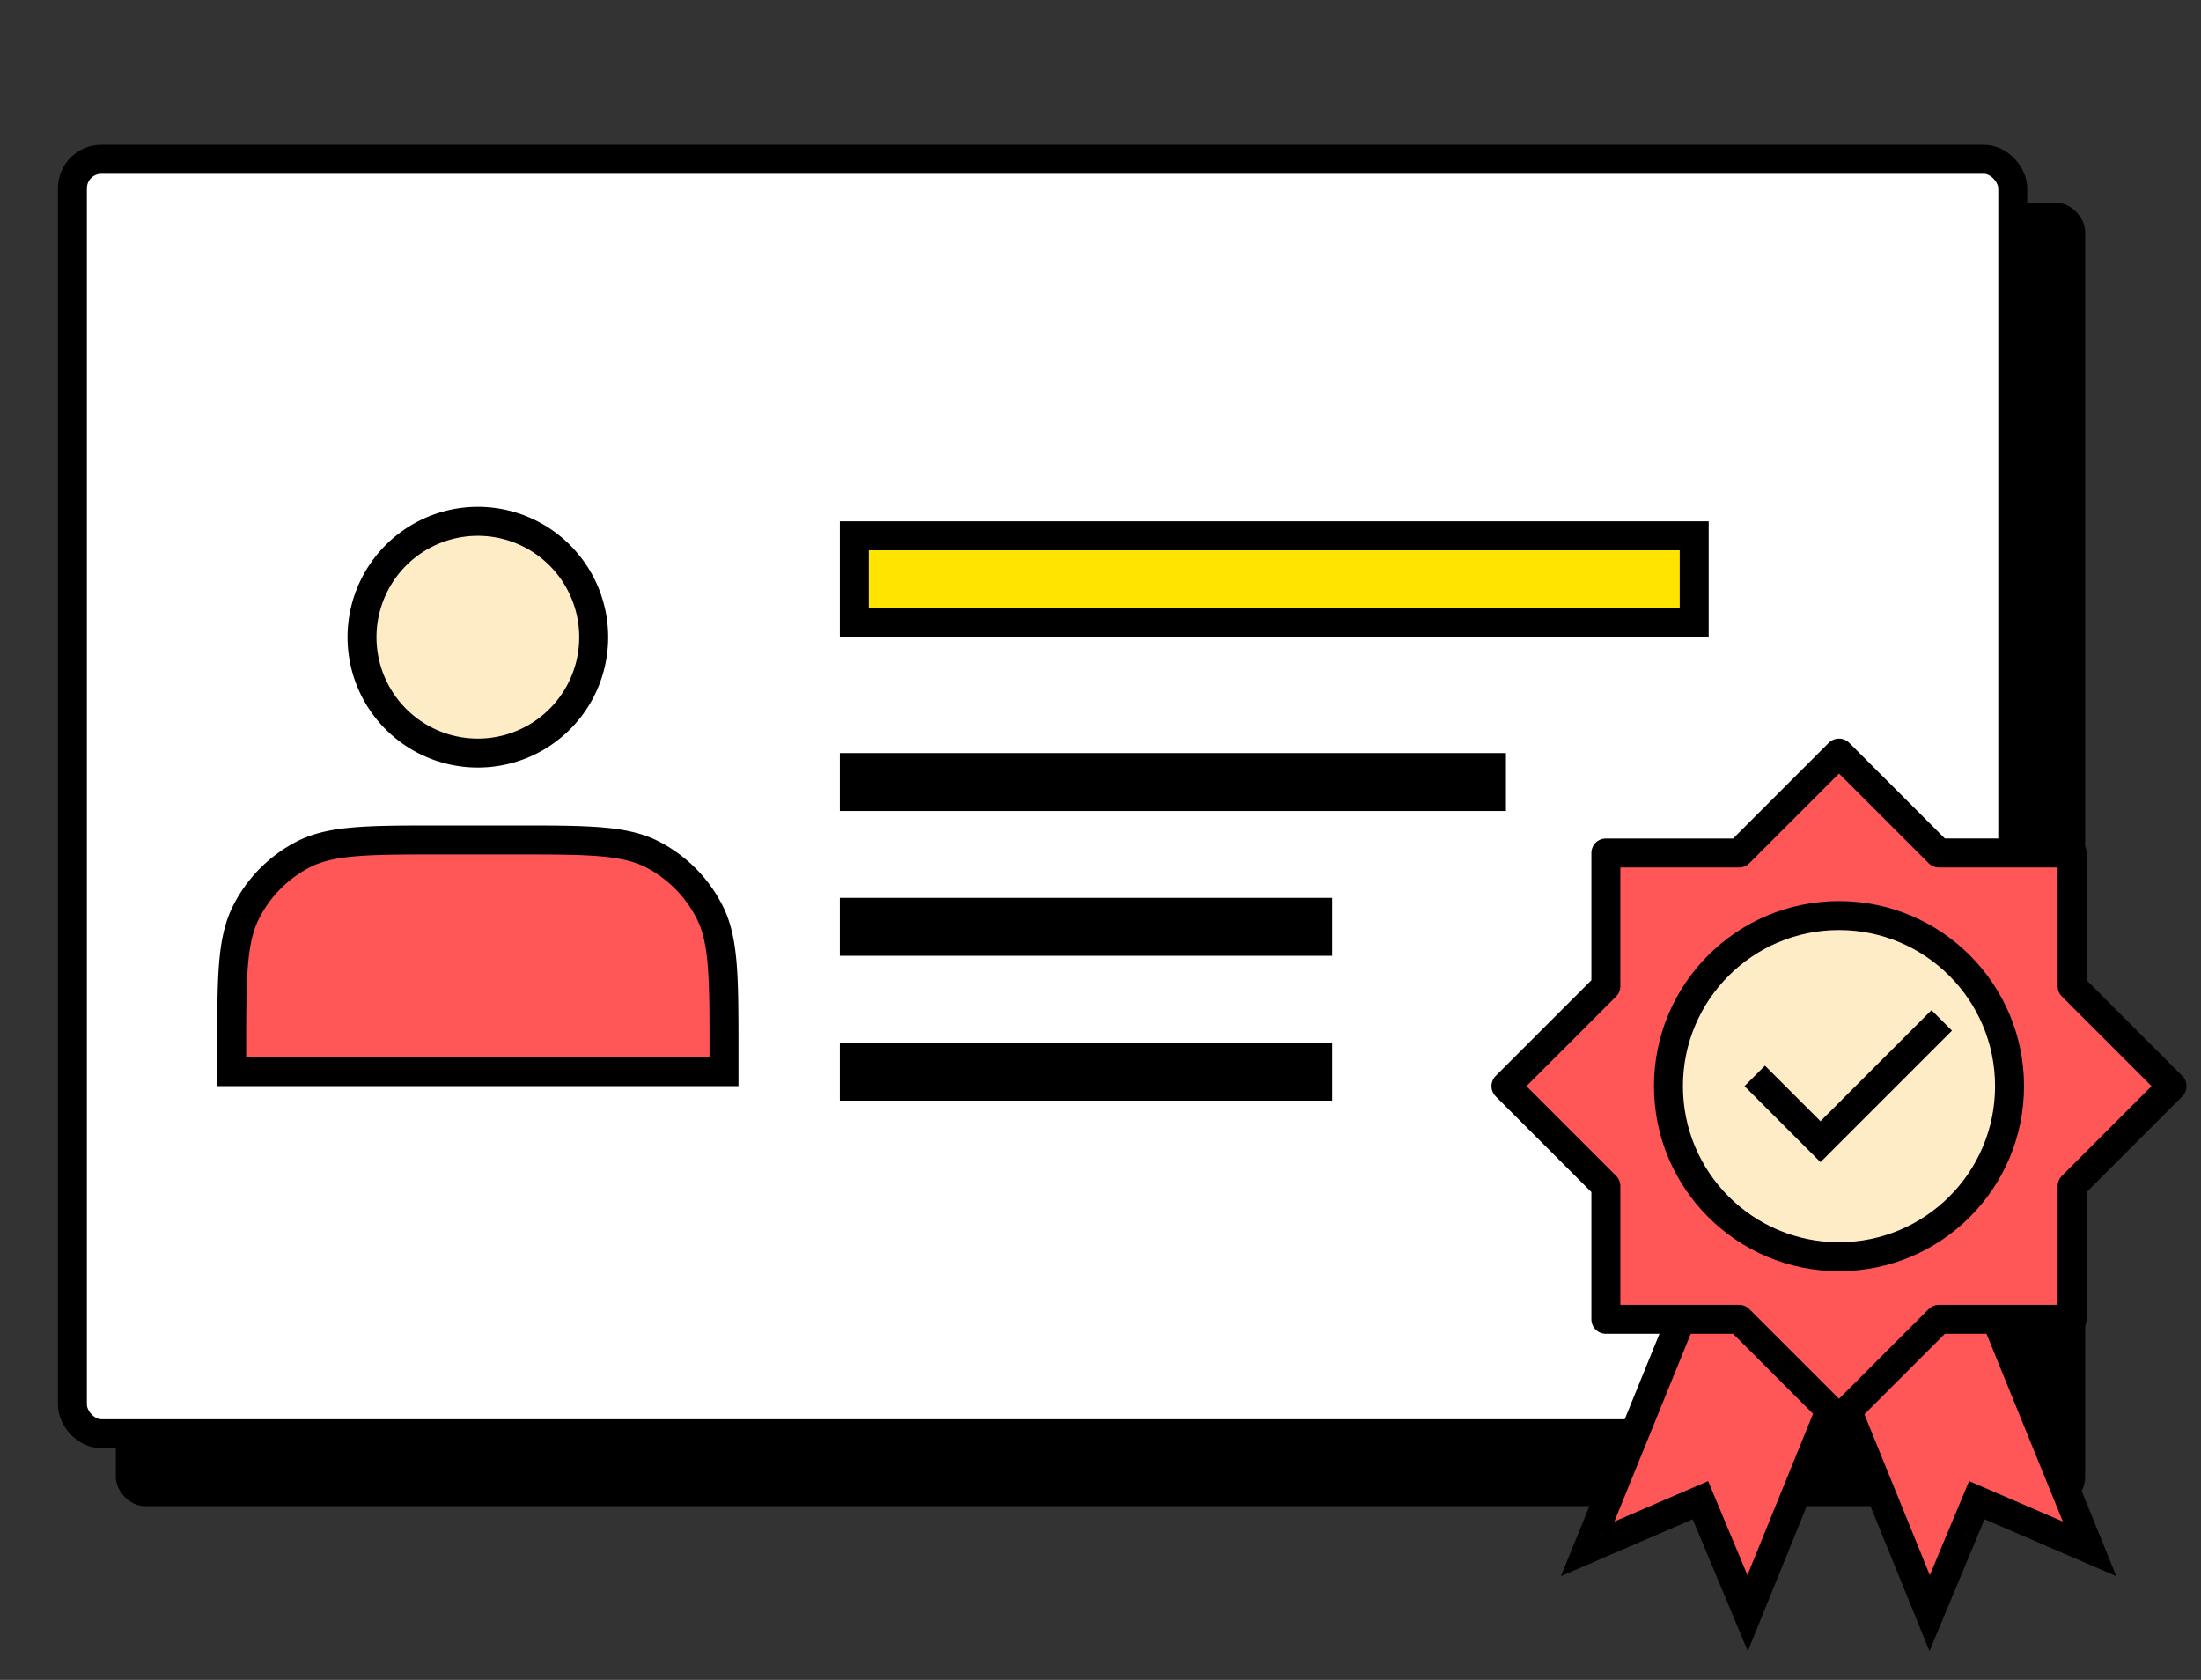
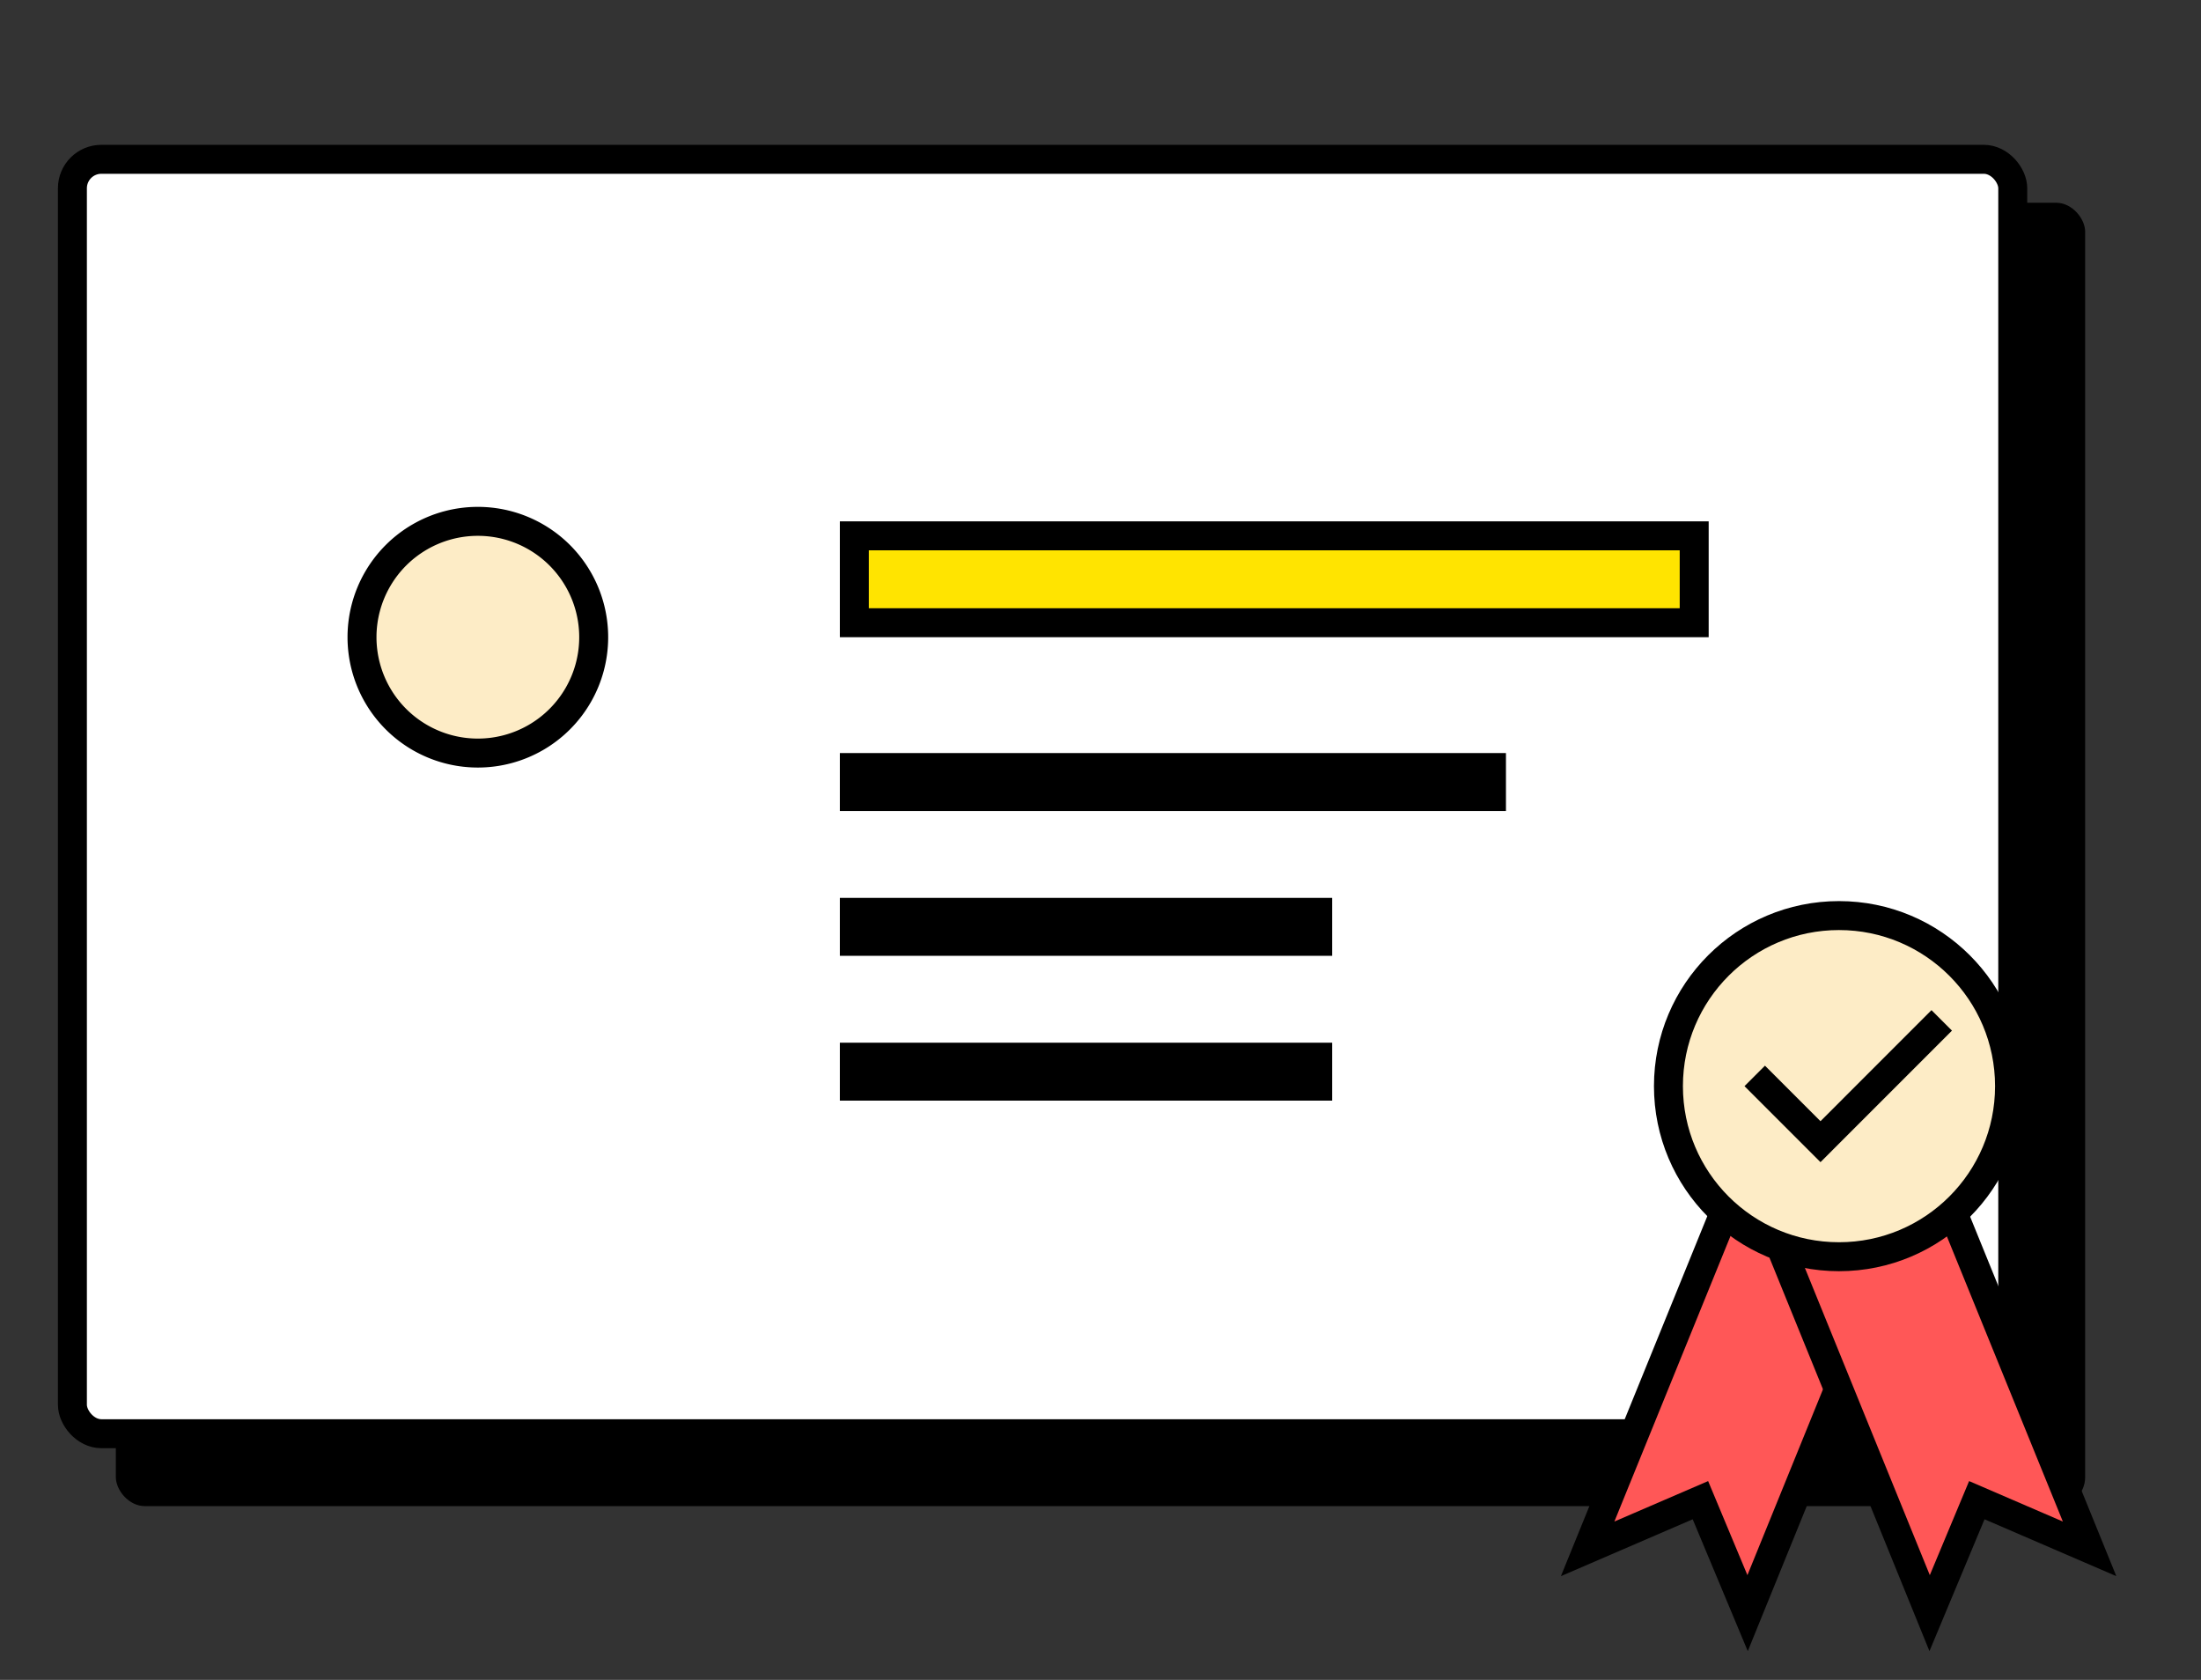
<svg xmlns="http://www.w3.org/2000/svg" width="76" height="58" viewBox="0 0 76 58">
  <rect x="0" y="0" width="76" height="58" fill="#333333" stroke="none" />
  <g fill="none" fill-rule="evenodd">
    <path d="M0 0h76v58H0z" />
    <g transform="translate(2 5)">
      <rect fill="#000" x="2" y="2" width="68" height="45" rx="1" />
      <rect stroke="#000" fill="#FFF" x=".5" y=".5" width="67" height="44" rx="1" />
      <g stroke="#000" stroke-linecap="round">
        <path d="M14.5 21a4 4 0 1 0 0-8 4 4 0 0 0 0 8z" fill="#FDECC6" />
-         <path d="M6 31.314V32h17v-.686c0-2.56 0-3.84-.494-4.818a4.553 4.553 0 0 0-1.981-1.998C19.555 24 18.285 24 15.747 24h-2.494c-2.539 0-3.808 0-4.778.498a4.553 4.553 0 0 0-1.98 1.998C6 27.474 6 28.754 6 31.314z" fill="#FF5757" />
      </g>
      <path stroke="#000" fill="#FFE400" d="M27.5 13.5h29v3h-29zM27.5 26.5h16v1h-16zM27.5 21.5h22v1h-22zM27.5 31.5h16v1h-16z" />
    </g>
    <g stroke="#000">
      <path d="m66.097 41.549-5.753 14.146-1.629-3.9-3.894 1.68 5.752-14.143 5.524 2.217z" fill="#FF5757" />
      <path d="m60.877 41.549 5.753 14.146 1.629-3.9 3.894 1.68L66.4 39.331l-5.524 2.217z" fill="#FF5757" />
      <g transform="translate(52 26)">
-         <path fill="#FF5757" stroke-linejoin="round" d="M11.5 0 8.05 3.45h-4.6v4.6L0 11.5l3.45 3.45v4.6h4.6L11.5 23l3.45-3.45h4.6v-4.6L23 11.5l-3.45-3.45v-4.6h-4.6z" />
        <circle fill="#FDECC6" cx="11.5" cy="11.5" r="5.889" />
        <path stroke-linecap="square" d="m8.944 11.5 1.917 1.917 3.833-3.834" />
      </g>
    </g>
  </g>
</svg>